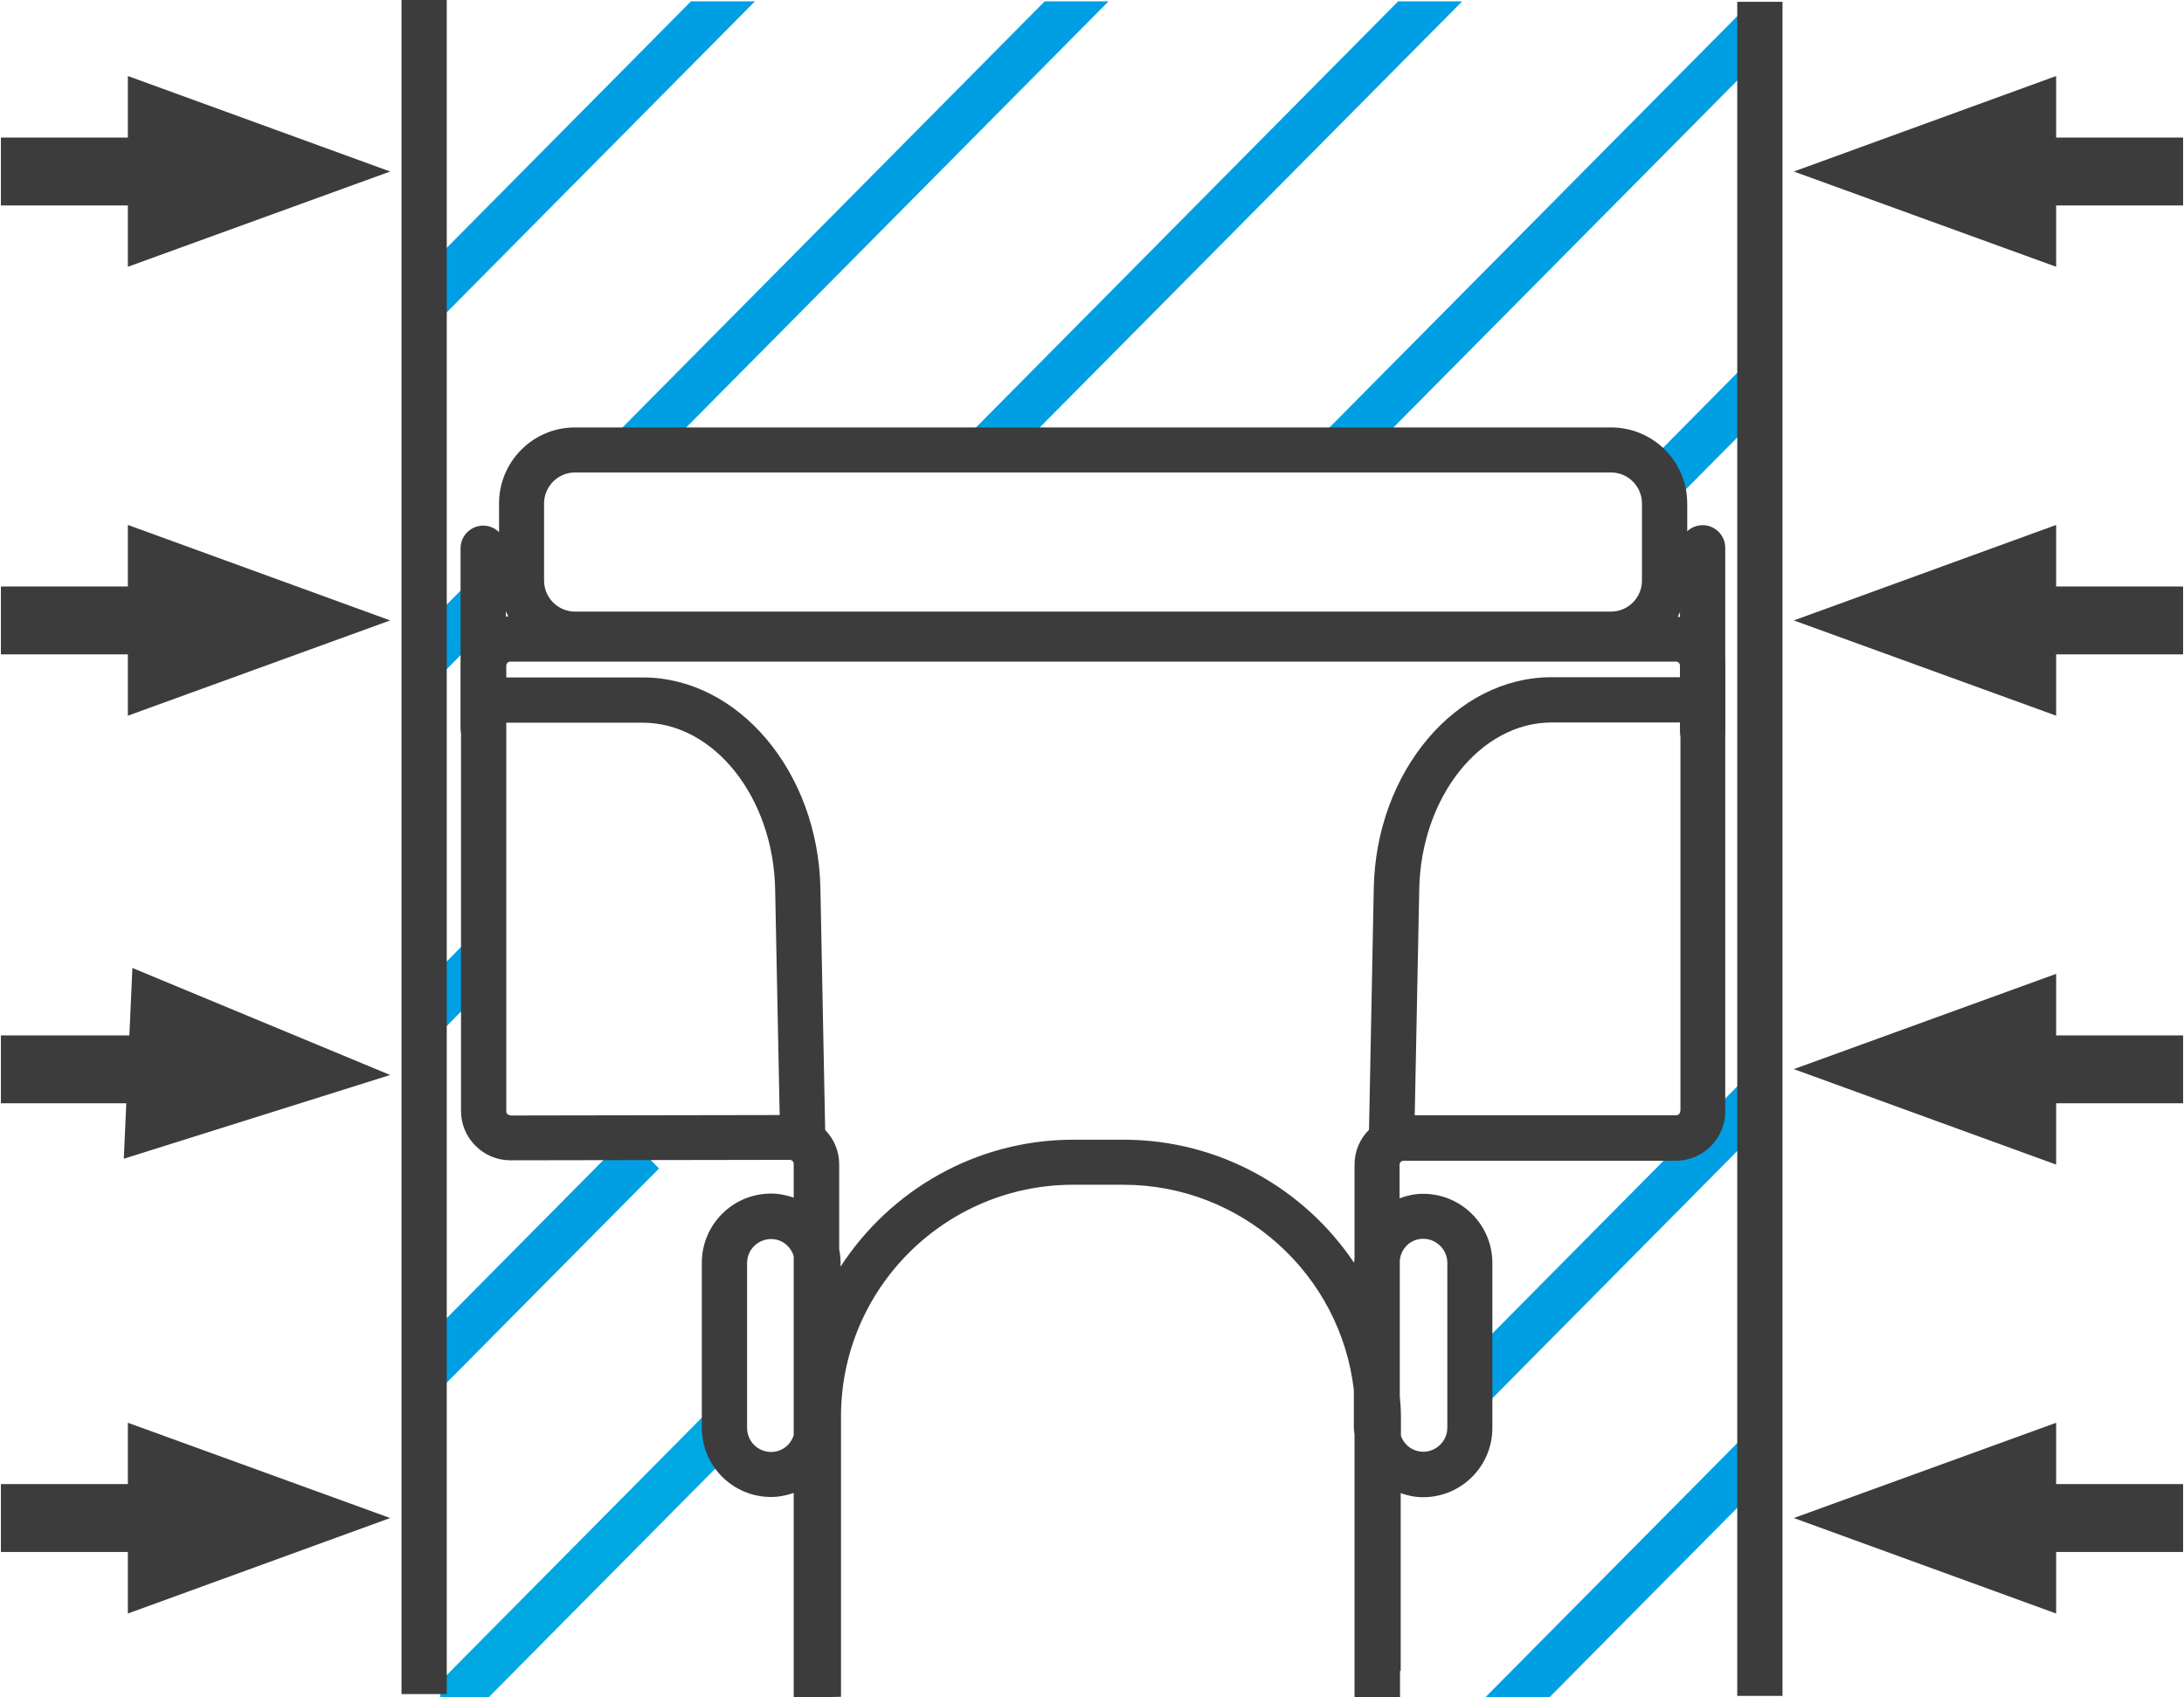
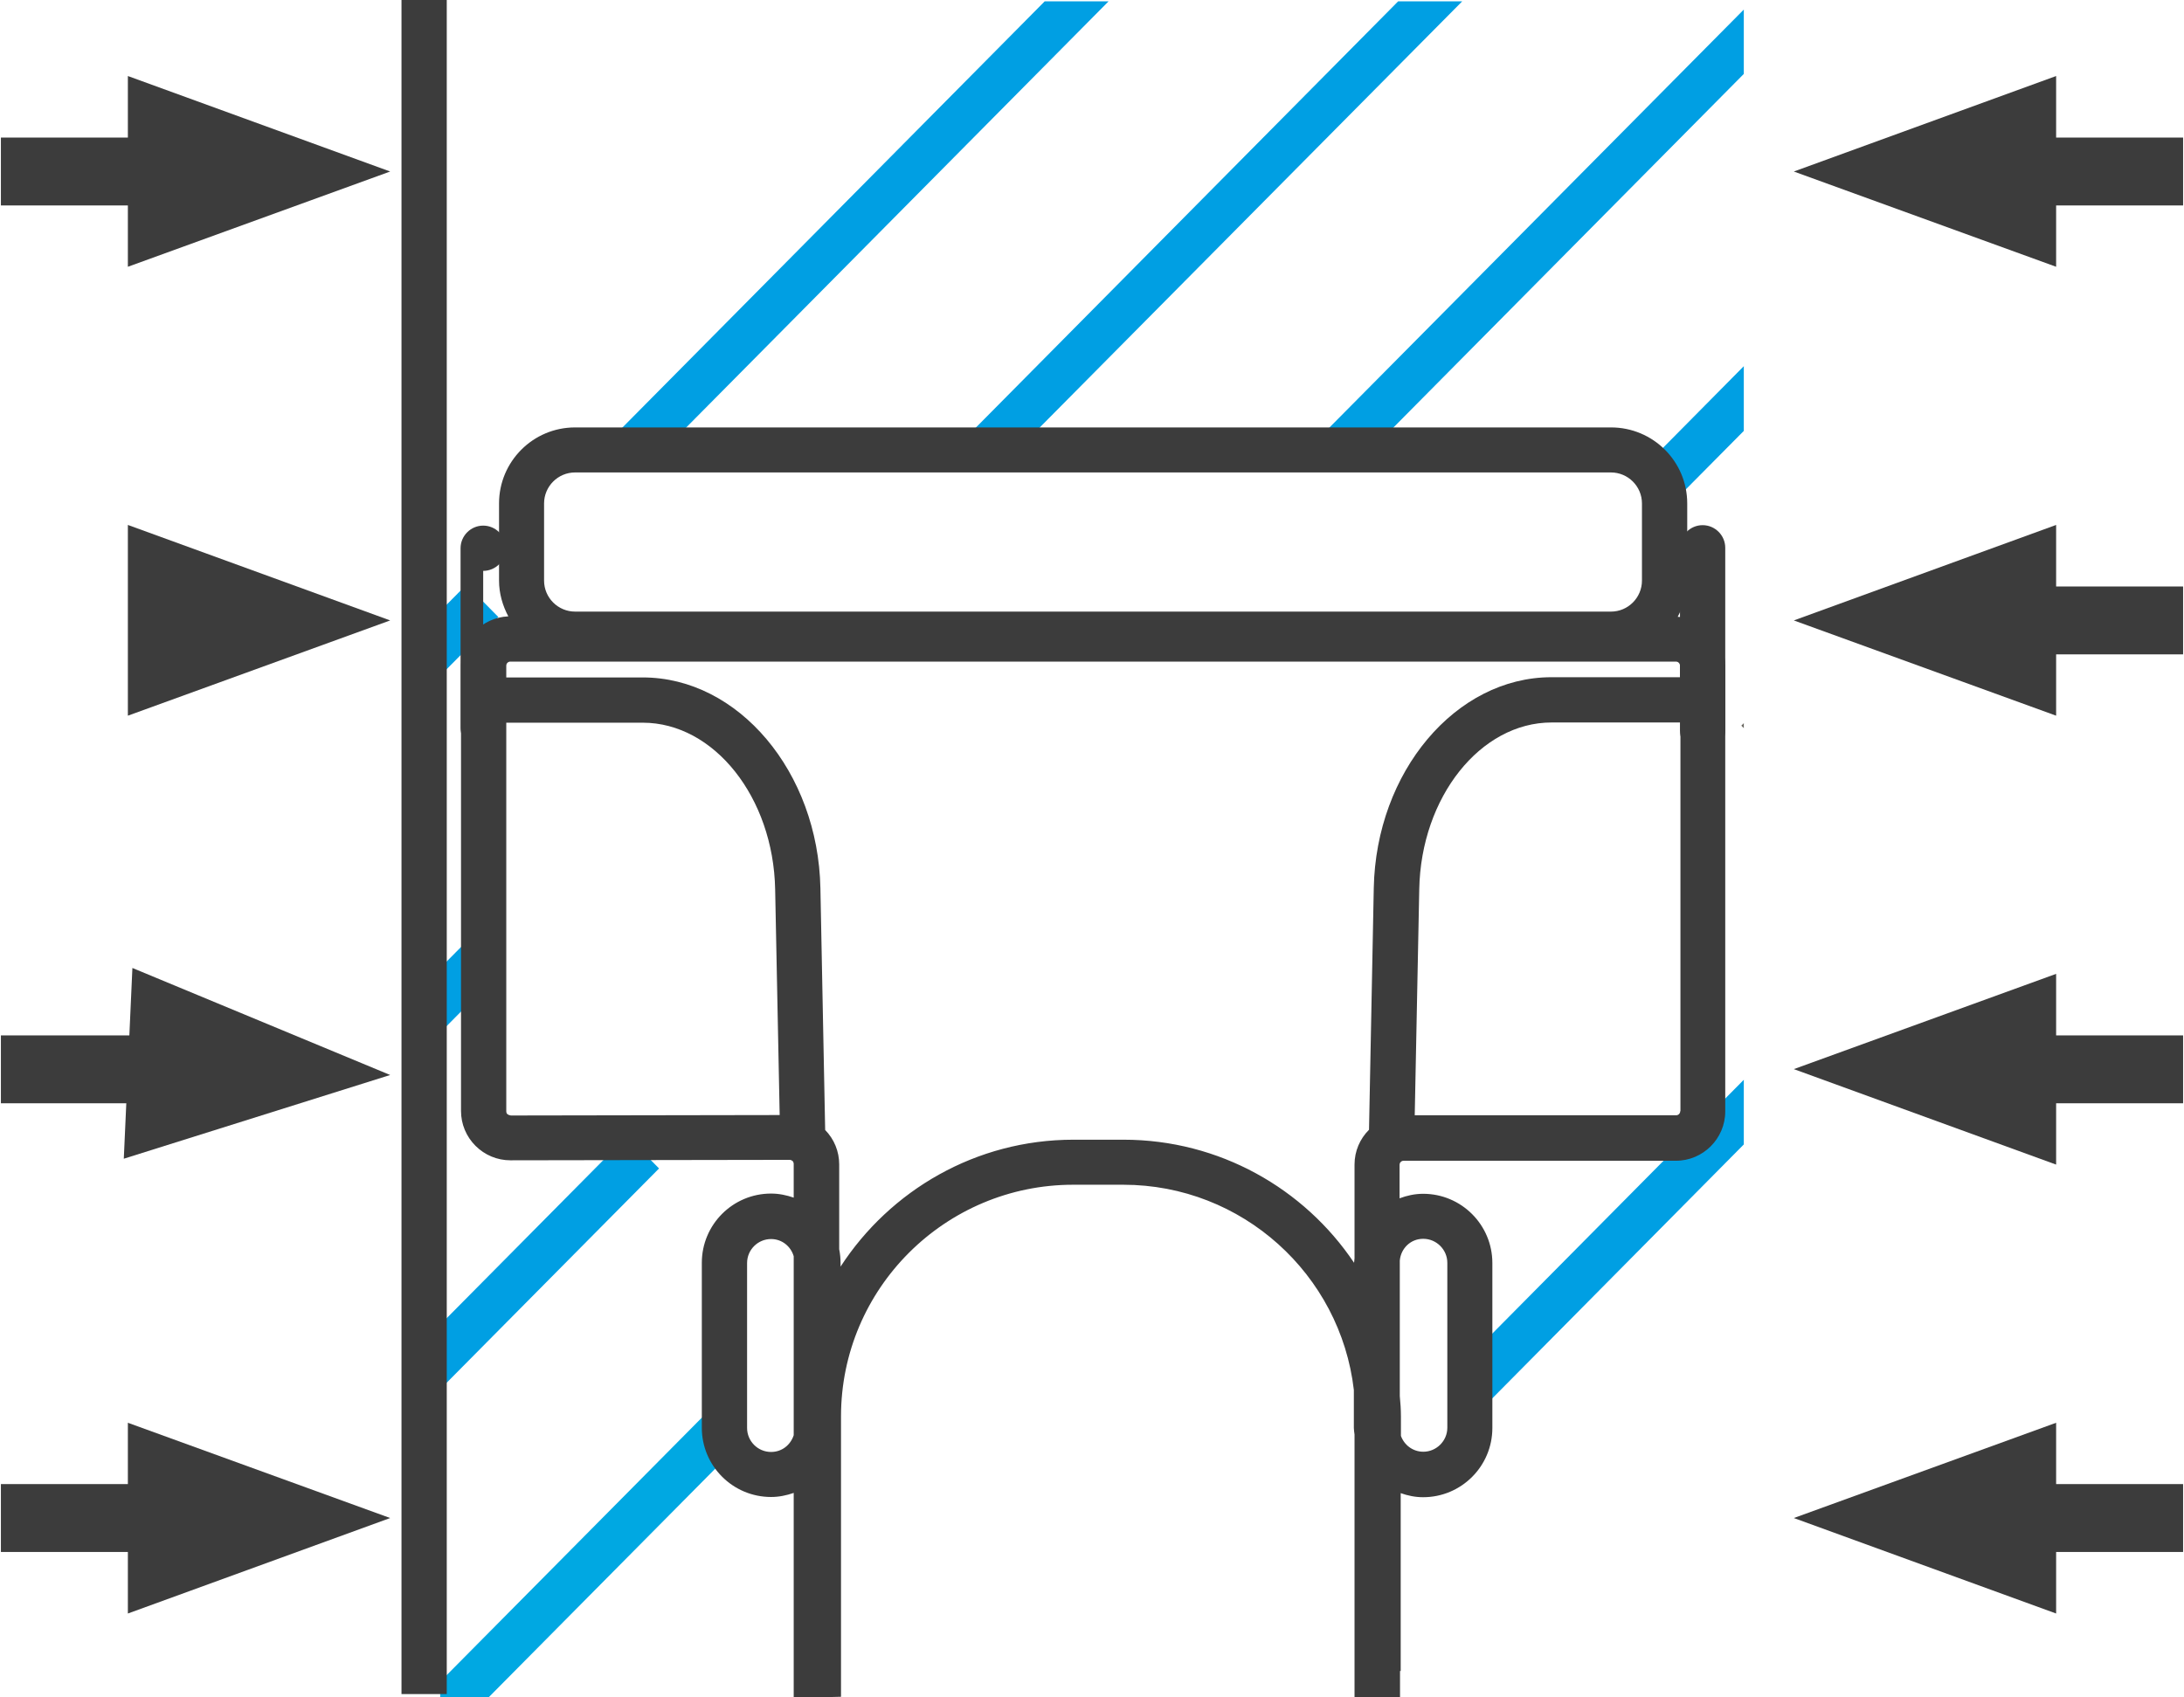
<svg xmlns="http://www.w3.org/2000/svg" id="Ebene_1" viewBox="0 0 96.5 75">
  <defs>
    <style>
      .cls-1 {
        fill: none;
      }

      .cls-2 {
        fill: #3c3c3c;
      }

      .cls-3 {
        fill: #68665f;
      }

      .cls-4 {
        fill: #00a8e2;
      }

      .cls-5 {
        fill: #009fe3;
      }

      .cls-6 {
        clip-path: url(#clippath);
      }
    </style>
    <clipPath id="clippath">
      <rect class="cls-1" x="19.45" y=".06" width="57.6" height="74.94" />
    </clipPath>
  </defs>
  <rect class="cls-2" x=".04" y="6.08" width="10.2" height="3" />
  <polygon class="cls-2" points="17.24 7.58 5.65 3.36 5.65 11.79 17.24 7.58" />
-   <rect class="cls-2" x=".04" y="25.92" width="10.2" height="3" />
  <polygon class="cls-2" points="17.24 27.42 5.65 23.2 5.65 31.63 17.24 27.42" />
  <rect class="cls-2" x=".04" y="45.76" width="10.2" height="3" />
  <polygon class="cls-2" points="17.24 47.51 5.85 42.78 5.47 51.21 17.24 47.51" />
  <rect class="cls-2" x=".04" y="65.59" width="10.2" height="3" />
  <polygon class="cls-2" points="17.24 67.09 5.65 62.88 5.65 71.31 17.24 67.09" />
  <rect class="cls-2" x="86.26" y="6.08" width="10.2" height="3" />
  <polygon class="cls-2" points="79.26 7.58 90.85 3.36 90.85 11.79 79.26 7.58" />
  <rect class="cls-2" x="86.26" y="25.92" width="10.2" height="3" />
  <polygon class="cls-2" points="79.26 27.42 90.85 23.2 90.85 31.63 79.26 27.42" />
  <rect class="cls-2" x="86.26" y="45.76" width="10.2" height="3" />
  <polygon class="cls-2" points="79.26 47.25 90.85 43.04 90.85 51.47 79.26 47.25" />
  <rect class="cls-2" x="86.26" y="65.59" width="10.2" height="3" />
  <polygon class="cls-2" points="79.26 67.09 90.85 62.88 90.85 71.31 79.26 67.09" />
  <g class="cls-6">
    <polygon class="cls-3" points="78.35 33.5 76.94 32.07 95.24 13.59 96.65 15.02 78.35 33.5" />
    <polygon class="cls-5" points="65.71 62.03 64.29 60.6 103.05 21.48 104.46 22.9 65.71 62.03" />
-     <polygon class="cls-5" points="-18.12 162.4 -19.53 160.97 110.86 29.36 112.28 30.79 -18.12 162.4" />
-     <polygon class="cls-5" points="-72.8 107.21 -74.21 105.78 56.18 -25.83 57.59 -24.4 -72.8 107.21" />
    <polygon class="cls-5" points="28.48 20.75 27.07 19.33 63.99 -17.94 65.41 -16.52 28.48 20.75" />
    <polygon class="cls-5" points="44.01 20.84 42.6 19.42 71.8 -10.06 73.22 -8.63 44.01 20.84" />
    <polygon class="cls-5" points="59.64 20.84 58.22 19.42 79.62 -2.17 81.03 -.75 59.64 20.84" />
    <polygon class="cls-4" points="-41.56 138.75 -42.97 137.32 31.47 62.19 32.88 63.62 -41.56 138.75" />
    <polygon class="cls-5" points="74.08 22.04 72.67 20.61 78.34 14.88 79.76 16.31 74.08 22.04" />
    <polygon class="cls-5" points="-64.99 115.09 -66.4 113.67 20.61 25.84 22.02 27.27 -64.99 115.09" />
    <polygon class="cls-5" points="-57.18 122.98 -58.59 121.55 20.76 41.46 22.18 42.88 -57.18 122.98" />
    <polygon class="cls-5" points="-49.37 130.86 -50.78 129.43 27.71 50.21 29.12 51.64 -49.37 130.86" />
  </g>
  <g>
    <rect class="cls-2" x="17.74" width="2" height="74.87" />
-     <rect class="cls-2" x="76.76" y=".08" width="2" height="74.87" />
  </g>
-   <path class="cls-2" d="M21.35,33.16c-.55,0-1-.45-1-1v-7.93c0-.55.45-1,1-1s1,.45,1,1v7.93c0,.55-.45,1-1,1Z" />
+   <path class="cls-2" d="M21.35,33.16c-.55,0-1-.45-1-1v-7.93c0-.55.45-1,1-1s1,.45,1,1c0,.55-.45,1-1,1Z" />
  <path class="cls-2" d="M75.23,33.29c-.55,0-1-.45-1-1v-8.08c0-.55.45-1,1-1s1,.45,1,1v8.08c0,.55-.45,1-1,1Z" />
  <path class="cls-2" d="M74.14,27.24c.25-.47.41-1.01.41-1.58v-3.41c0-1.86-1.51-3.36-3.37-3.36H25.41c-1.86,0-3.36,1.51-3.36,3.36v3.41c0,.57.16,1.11.41,1.58-1.16.05-2.09,1-2.09,2.17v19.69c0,.58.23,1.13.64,1.54.41.41.96.64,1.54.64h0l12.34-.02c.06,0,.1.03.13.05.02.02.05.07.05.13v1.49c-.32-.11-.65-.18-1-.18-1.69,0-3.06,1.37-3.06,3.06v7.29c0,1.69,1.37,3.06,3.06,3.06.35,0,.68-.07,1-.18v9.06s2.09-.05,2.09-.05v-12.39c0-5.65,4.6-10.24,10.26-10.24h2.21c5.26,0,9.6,3.97,10.19,9.07v1.68c0,.1.02.19.03.29v11.6s2.01,0,2.01,0v-1.15s.03,0,.03,0v-7.86c.31.11.64.18.99.18,1.69,0,3.06-1.37,3.06-3.06v-7.29c0-1.69-1.37-3.06-3.06-3.06-.37,0-.72.08-1.04.2v-1.48c0-.1.08-.18.18-.18h12.03c1.2,0,2.18-.98,2.18-2.18v-19.69c0-1.18-.94-2.13-2.1-2.17ZM35.07,63.43c-.14.43-.52.74-1,.74-.59,0-1.06-.48-1.06-1.06v-7.29c0-.59.48-1.06,1.06-1.06.48,0,.87.32,1,.76v7.92ZM62.89,54.75c.58,0,1.06.48,1.06,1.06v7.29c0,.58-.48,1.06-1.06,1.06-.46,0-.84-.29-.99-.7v-.86c0-.3-.02-.6-.05-.9v-5.99c.05-.54.48-.96,1.03-.96ZM24.04,22.25c0-.75.61-1.37,1.37-1.37h45.77c.75,0,1.37.61,1.37,1.37v3.41c0,.75-.61,1.37-1.37,1.37H25.41c-.75,0-1.37-.61-1.37-1.37v-3.41ZM22.55,49.29c-.06,0-.1-.03-.13-.05s-.05-.07-.05-.13v-17.17h6.03c3.15,0,5.77,3.3,5.85,7.36l.2,9.98-11.89.02ZM74.24,49.11c0,.1-.08.18-.18.18h-11.55s.2-10,.2-10c.08-4.06,2.7-7.36,5.85-7.36h5.69v17.18ZM74.24,29.93h-5.69s0,0,0,0c-4.23,0-7.75,4.18-7.85,9.32l-.21,10.68c-.4.4-.64.94-.64,1.54v4.14c0,.07-.02.13-.02.2-2.2-3.28-5.95-5.44-10.19-5.44h-2.21c-4.31,0-8.1,2.24-10.29,5.61v-.16c0-.21-.02-.41-.06-.61v-3.75c0-.57-.22-1.11-.62-1.52l-.21-10.68c-.1-5.14-3.62-9.32-7.85-9.32h-6.03v-.52c0-.1.08-.18.18-.18h51.5c.1,0,.18.08.18.18v.52Z" />
</svg>